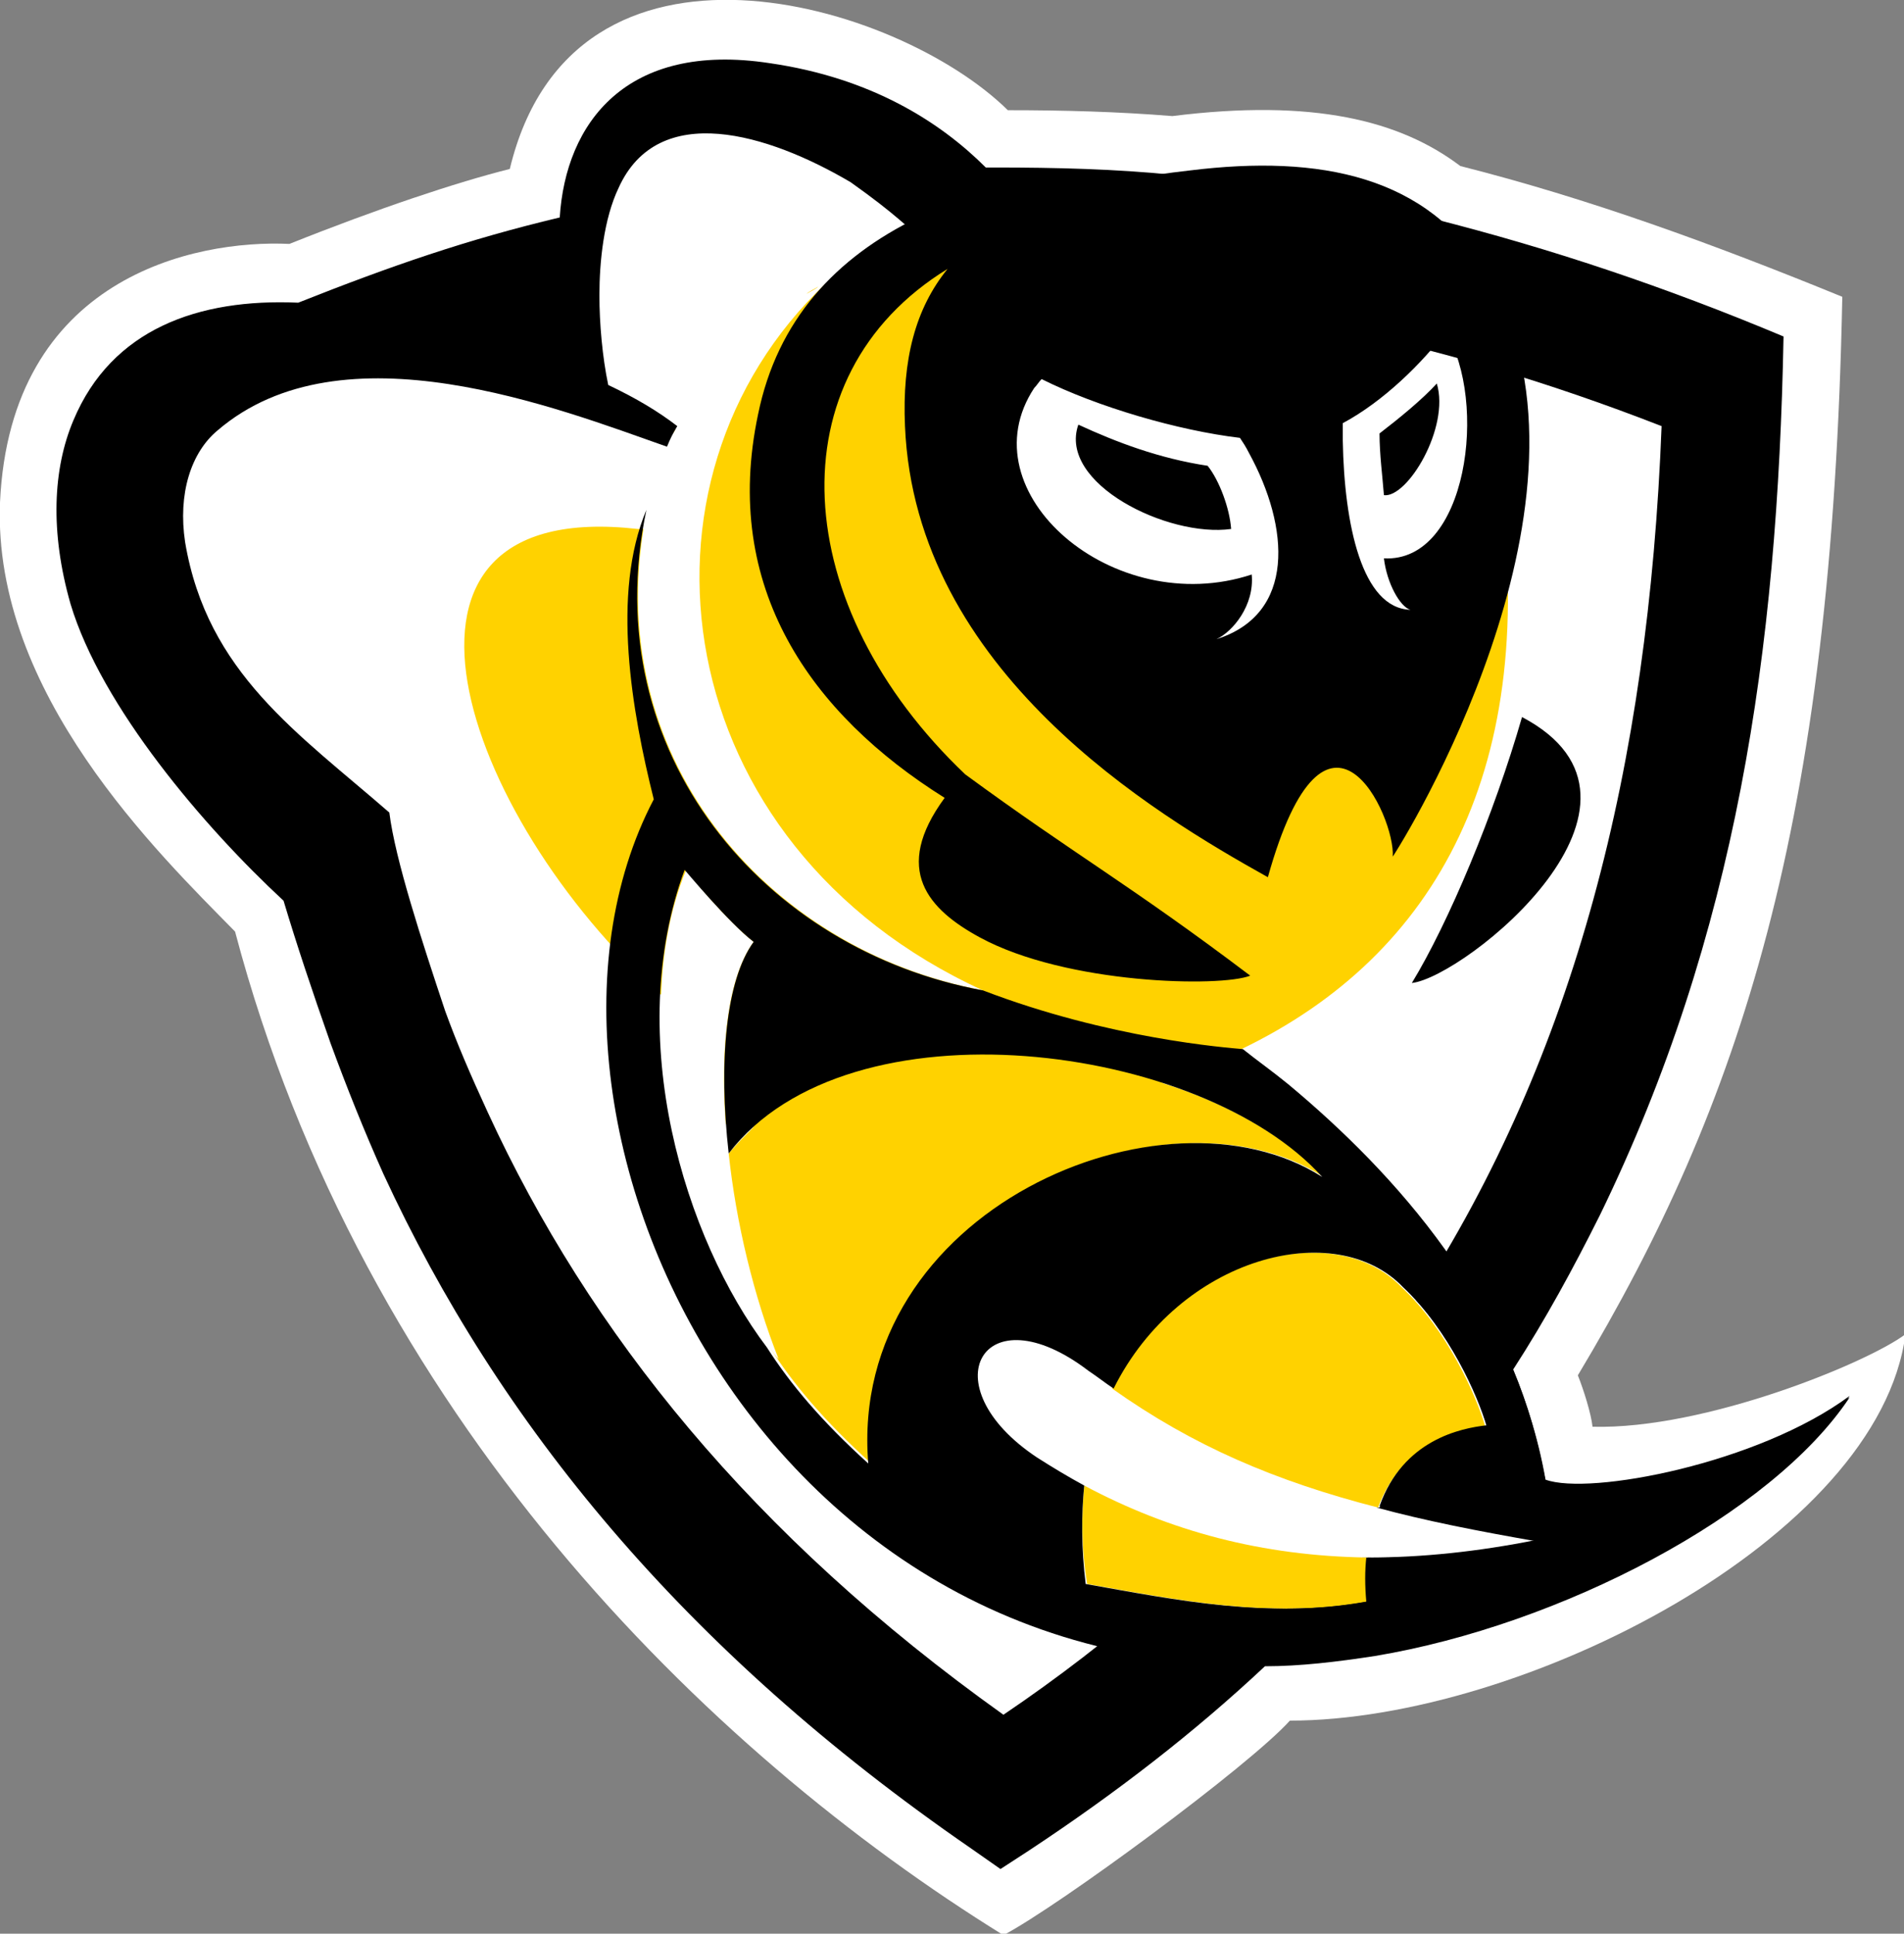
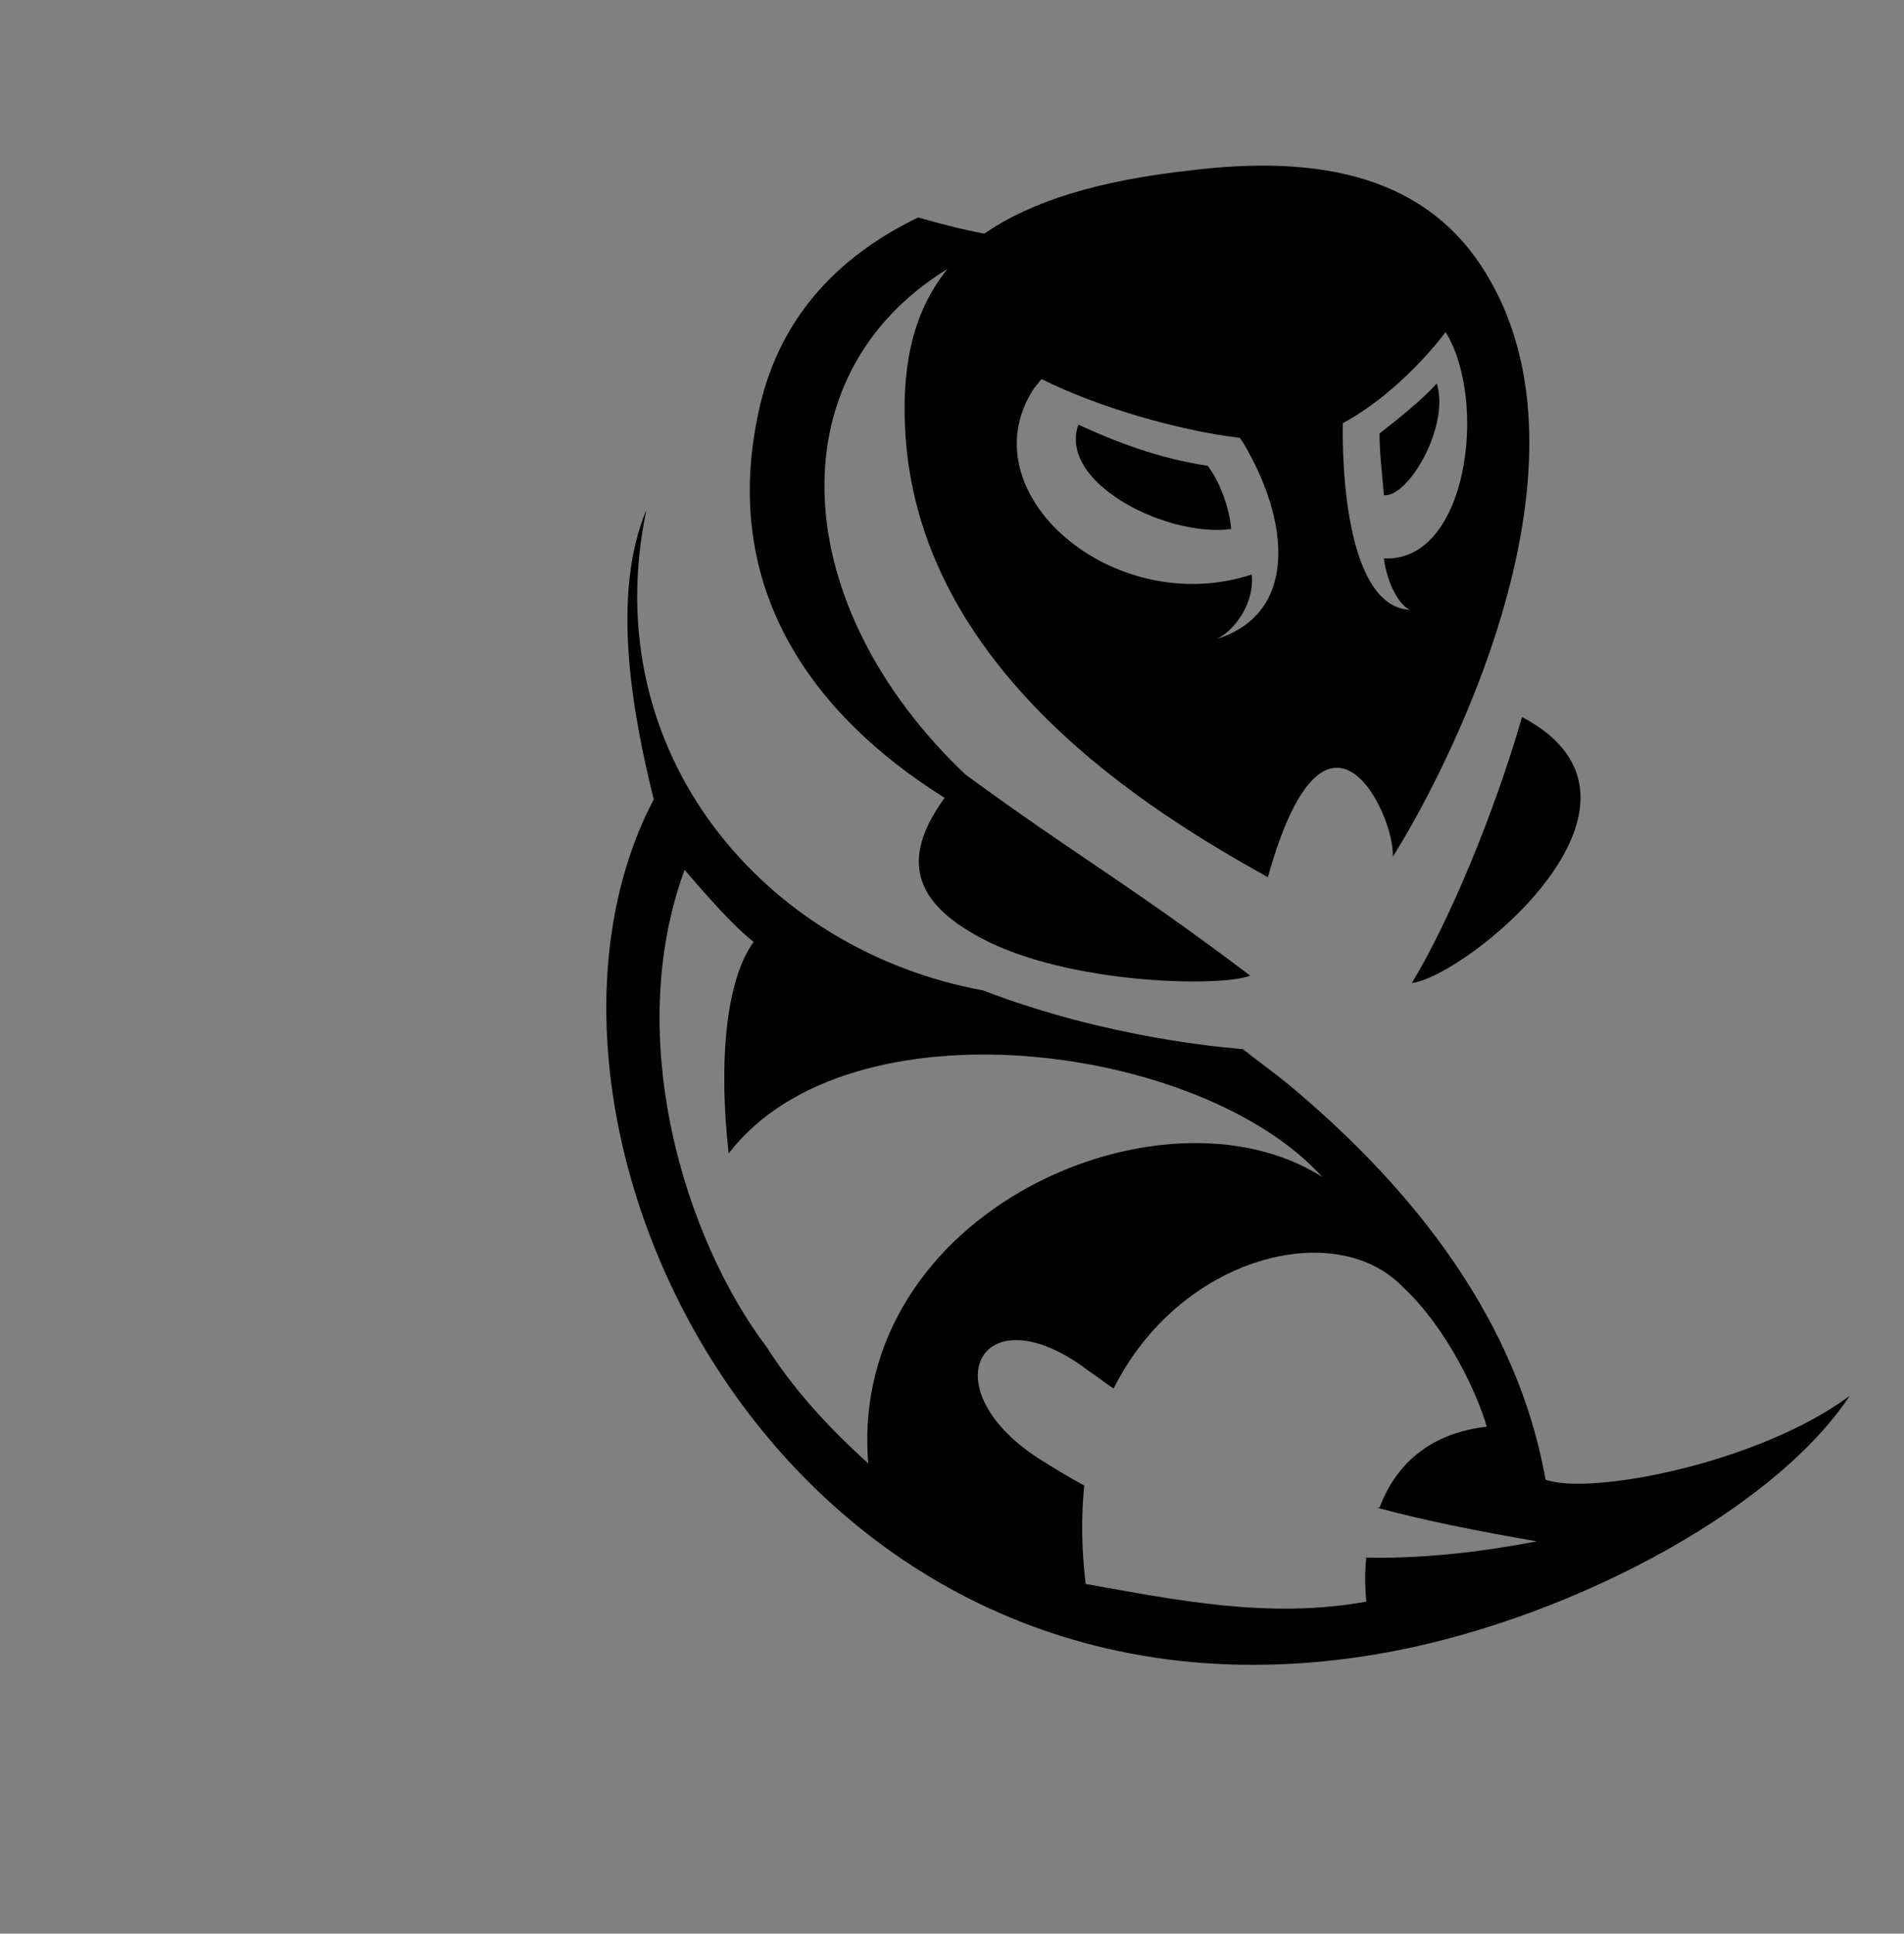
<svg xmlns="http://www.w3.org/2000/svg" version="1.1" id="Vrstva_1" x="0px" y="0px" viewBox="0 0 129.6 131.6" style="enable-background:new 0 0 129.6 131.6;" xml:space="preserve">
  <rect x="0" y="0" width="129.6" height="131.6" fill="#808080" stroke="none" />
  <style type="text/css">
	.st0{fill:#FFFFFF;}
	.st1{fill-rule:evenodd;clip-rule:evenodd;fill:#FFD200;}
	.st2{fill-rule:evenodd;clip-rule:evenodd;}
</style>
  <g id="Layer_x0020_1">
-     <path class="st0" d="M0,34.2c0.7-15.3,13.2-17.9,19.7-17.6c6-2.4,11.4-4.2,15-5.1C39-6.4,61.1,0.1,68.6,7.5c3.8,0,7.5,0.1,11.2,0.4   c9.6-1.2,15.5,0.3,19.6,3.4c8.7,2.2,17.2,5.3,26,8.9c-0.7,35.9-6.9,54.9-18,73.4c0.4,1,0.9,2.6,1,3.5c7.7,0.2,18.8-4.4,21.3-6.3   c-1.8,13.9-26.1,26.3-41.9,26.3c-2.8,3.1-15.7,12.6-19.5,14.6C48.1,119.2,24.7,96.3,16,63.4C10.8,58.1-0.5,47.2,0,34.2L0,34.2z" />
-     <path class="st1" d="M45,67.7C31.4,55.5,24,33.8,43.4,36c0.1,0,0.2,0,0.4,0c-2.6,16,8.7,28.7,23.1,31.4   C45.3,57.5,42,32.7,56.2,19.3C60.5,17,63.3,16.4,68,16c-2.3,3.6-5.9,15.1-0.2,21.3c22.7,24.5,32.1,6.1,34.2-5.1   c2.9,20-4.2,32.8-17.5,39.2c-1.7,0.8-3.5,1.6-5.4,2.3c4.5,1.4,8.5,3.7,11,6.4c-10.7-6.9-32.3,2.3-30.8,19.5   c-3.2-2.9-5.3-5.4-6.9-7.9c0.2,0.3,0.4,0.6,0.6,0.8c-1.7-4.3-2.9-9.3-3.4-14c0.5-0.6,1.1-1.2,1.7-1.8c-0.6-0.1-1.2-0.2-1.9-0.2   c-0.4-5.4,0.2-10.1,1.9-12.4c-1.7-1.3-4.6-4.8-4.6-4.9C45.6,61.9,45.1,64.8,45,67.7L45,67.7z M74,107.8c6.2,1.1,12.5,2.4,19.1,1.2   c-0.1-1.1-0.1-2.1,0-3c-7.2-0.1-13.5-1.8-19.3-4.9C73.6,103.2,73.6,105.4,74,107.8L74,107.8z M93.8,102.6c1.7-4.5,5.5-5.3,7.3-5.5   c-0.6-2.1-2.6-6.6-5.7-9.5c-4.6-4.8-15.2-2.1-19.7,6.9C81.2,98.4,86.8,100.8,93.8,102.6z M45.8,29.5c-0.1,0-0.1-0.1-0.2-0.1   c0.1-0.1,0.3-0.1,0.4-0.2C45.9,29.3,45.9,29.4,45.8,29.5z M54.9,20c0.2-0.2,0.5-0.3,0.8-0.5C55.5,19.7,55.2,19.8,54.9,20z" />
    <path class="st2" d="M44,34.7c-2.4,5.7-1,13.7,0.5,19.7c-11.6,22.1,8.8,64.9,49.1,58.2c12.6-2.1,27-9.6,32.3-17.6   c-6.2,4.6-17.7,6.8-20.7,5.7c-2.1-11.9-10.3-20.9-17.5-26.9c-1.1-0.9-2.1-1.6-3.1-2.4c-1.1-0.1-9.1-0.7-17.7-4   C52.1,64.7,40.5,51.3,44,34.7L44,34.7z M83.8,36c-4.3,0.6-11.8-3.1-10.4-7.1c2.6,1.2,5.5,2.3,8.8,2.8C83,32.7,83.7,34.6,83.8,36z    M94.2,33.7c1.6,0.2,4.5-4.6,3.6-7.6c-1,1.1-2.6,2.4-3.9,3.4C93.9,30.9,94.1,32.4,94.2,33.7L94.2,33.7z M62.5,14.8   c-5.6,2.7-9.6,7-10.9,13.4C49.1,40,55.2,48.6,64.3,54.3c-3.6,4.9-1.1,7.6,2.4,9.5c5.9,3.2,16.4,3.4,18.4,2.6   c-8.2-6.2-11.9-8.2-19.4-13.7l0,0c-12-11.4-13.1-27.1-1.2-34.4c-2.2,2.7-3.1,6.2-2.9,10.7c0.7,16.7,17,26.4,24.7,30.7   c4-14.3,8.7-4.1,8.5-1.4c1.9-2.9,15-25.4,6.4-39.6c-4-6.7-11.3-8.2-20.2-7.1c-6.3,0.7-10.8,2.1-14,4.3   C65.4,15.6,63.9,15.2,62.5,14.8L62.5,14.8z M96.1,66.9c2.5-4.1,5.6-11.5,7.5-18.1C114.6,54.6,99.7,66.5,96.1,66.9z M94.2,38   c0.2,1.7,1.1,3.3,1.8,3.5c-3.3-0.1-4.5-5.8-4.6-11.5c0-0.4,0-0.8,0-1.2c2.8-1.5,5.4-4.1,7-6.2C101.3,27.3,99.9,38.3,94.2,38   L94.2,38z M85.2,39.1c0.2,2.1-1.3,3.9-2.4,4.4c5.4-1.7,5-7.6,2.2-12.7c-0.2-0.4-0.4-0.7-0.6-1c-4.2-0.5-9.7-2.1-13.5-4   c-0.2,0.2-0.3,0.4-0.5,0.6C65.7,33.5,75.8,42.2,85.2,39.1L85.2,39.1z M104.6,104.9c-4-0.7-7.6-1.4-10.9-2.3l0,0l0.2,0   c1.7-4.5,5.5-5.3,7.3-5.5c-0.6-2.1-2.6-6.6-5.7-9.5c-4.6-4.8-15.2-2.1-19.7,6.9c-0.6-0.4-1.1-0.8-1.7-1.2c-7.2-5.5-10.9,1-3.5,5.9   c1.1,0.7,2.1,1.3,3.2,1.9c-0.2,2-0.2,4.3,0.1,6.7c6.2,1.1,12.5,2.4,19.1,1.2c-0.1-1.1-0.1-2.1,0-3l-0.3,0l0,0   C96.5,106.1,100.4,105.7,104.6,104.9L104.6,104.9z M46.6,59.2c-4.2,11.4,0,25.1,5.6,32.5c1.6,2.5,3.7,5,6.9,7.9   C57.7,82.4,79.2,73.2,90,80.1c-8.2-9.1-32.2-12.3-40.4-1.6l0,0c-0.7-6.2-0.2-11.8,1.7-14.4C49.6,62.8,46.7,59.3,46.6,59.2   L46.6,59.2z M52.7,92.2c0.1,0.1,0.2,0.2,0.3,0.3C52.9,92.4,52.8,92.3,52.7,92.2z" />
-     <path class="st2" d="M40.8,20.1c0-2.3,0.3-5.2,1.3-7.3c2.7-6,10.2-3.7,15.8-0.4c3.1,2.2,3.9,3.1,5.2,4.2c-1.4,0.5,6.7-0.7,5.1-0.1   c2.4-0.2-2.8,3.6-0.4,3.6c15.1-0.1,29.9,2.9,45.3,8.9c-0.9,23.2-5.9,42.8-16.7,59.5c2.6,2.8,4.3,6.7,4.8,8.5   c-1.8,0.2-5.7,1-7.3,5.5l0,0c3.2,0.8,6.8,1.6,10.7,2.3c-4,0.8-7.8,1.2-11.5,1.2l0,0c-0.1,0.9-0.1,1.9,0,3c-5,0.9-9.8,0.4-14.4-0.3   c-3.2,2.8-6.7,5.5-10.4,8c-17.1-12.2-28.2-26-35.1-41c-1.2-2.6-2.1-4.7-2.9-6.9c-1.6-4.8-3.4-10.3-3.8-13.5   c-6.2-5.4-12.4-9.5-13.9-18.4c-0.5-3.3,0.4-6.1,2.2-7.6c8.5-7.3,23.2-1.5,30.6,1.1c0.2-0.5,0.4-0.9,0.7-1.4c-1.3-1-2.8-1.9-4.7-2.8   C41,24.3,40.8,22,40.8,20.1L40.8,20.1z M19.3,61.3c0.9,3,1.9,6,3.2,9.7c1.1,3,2.3,6,3.6,8.9c7.8,16.9,20.4,32.4,40,45.9l2,1.4   l2-1.3c5.9-3.9,11.2-8,16-12.5c2.4,0,4.9-0.3,7.5-0.7c12.6-2.1,27-9.6,32.3-17.6c-6.2,4.6-17.7,6.8-20.7,5.7   c-0.5-2.7-1.2-5.2-2.2-7.6c2.2-3.4,4.1-6.9,5.9-10.5c9.3-19.1,12.1-38.4,12.5-59.8c-8.1-3.4-15.9-6-23.8-8   c-4.2-3.2-9.9-3.9-16.6-3.1c-0.4,0-0.7,0.1-1.1,0.1c-4-0.4-8-0.5-12.2-0.5c-0.2,0-0.4,0-0.6,0c-3.1-3.1-7.8-6.1-14.7-7.1   c-9.8-1.5-13.9,4.1-14.3,10.5c-6.3,1.5-11.5,3.3-17.8,5.8C13.5,20.3,7.6,22.4,5,28.6c-1.4,3.3-1.6,7.6-0.2,12.5   C6.9,48.1,13.9,56.3,19.3,61.3z" />
  </g>
</svg>